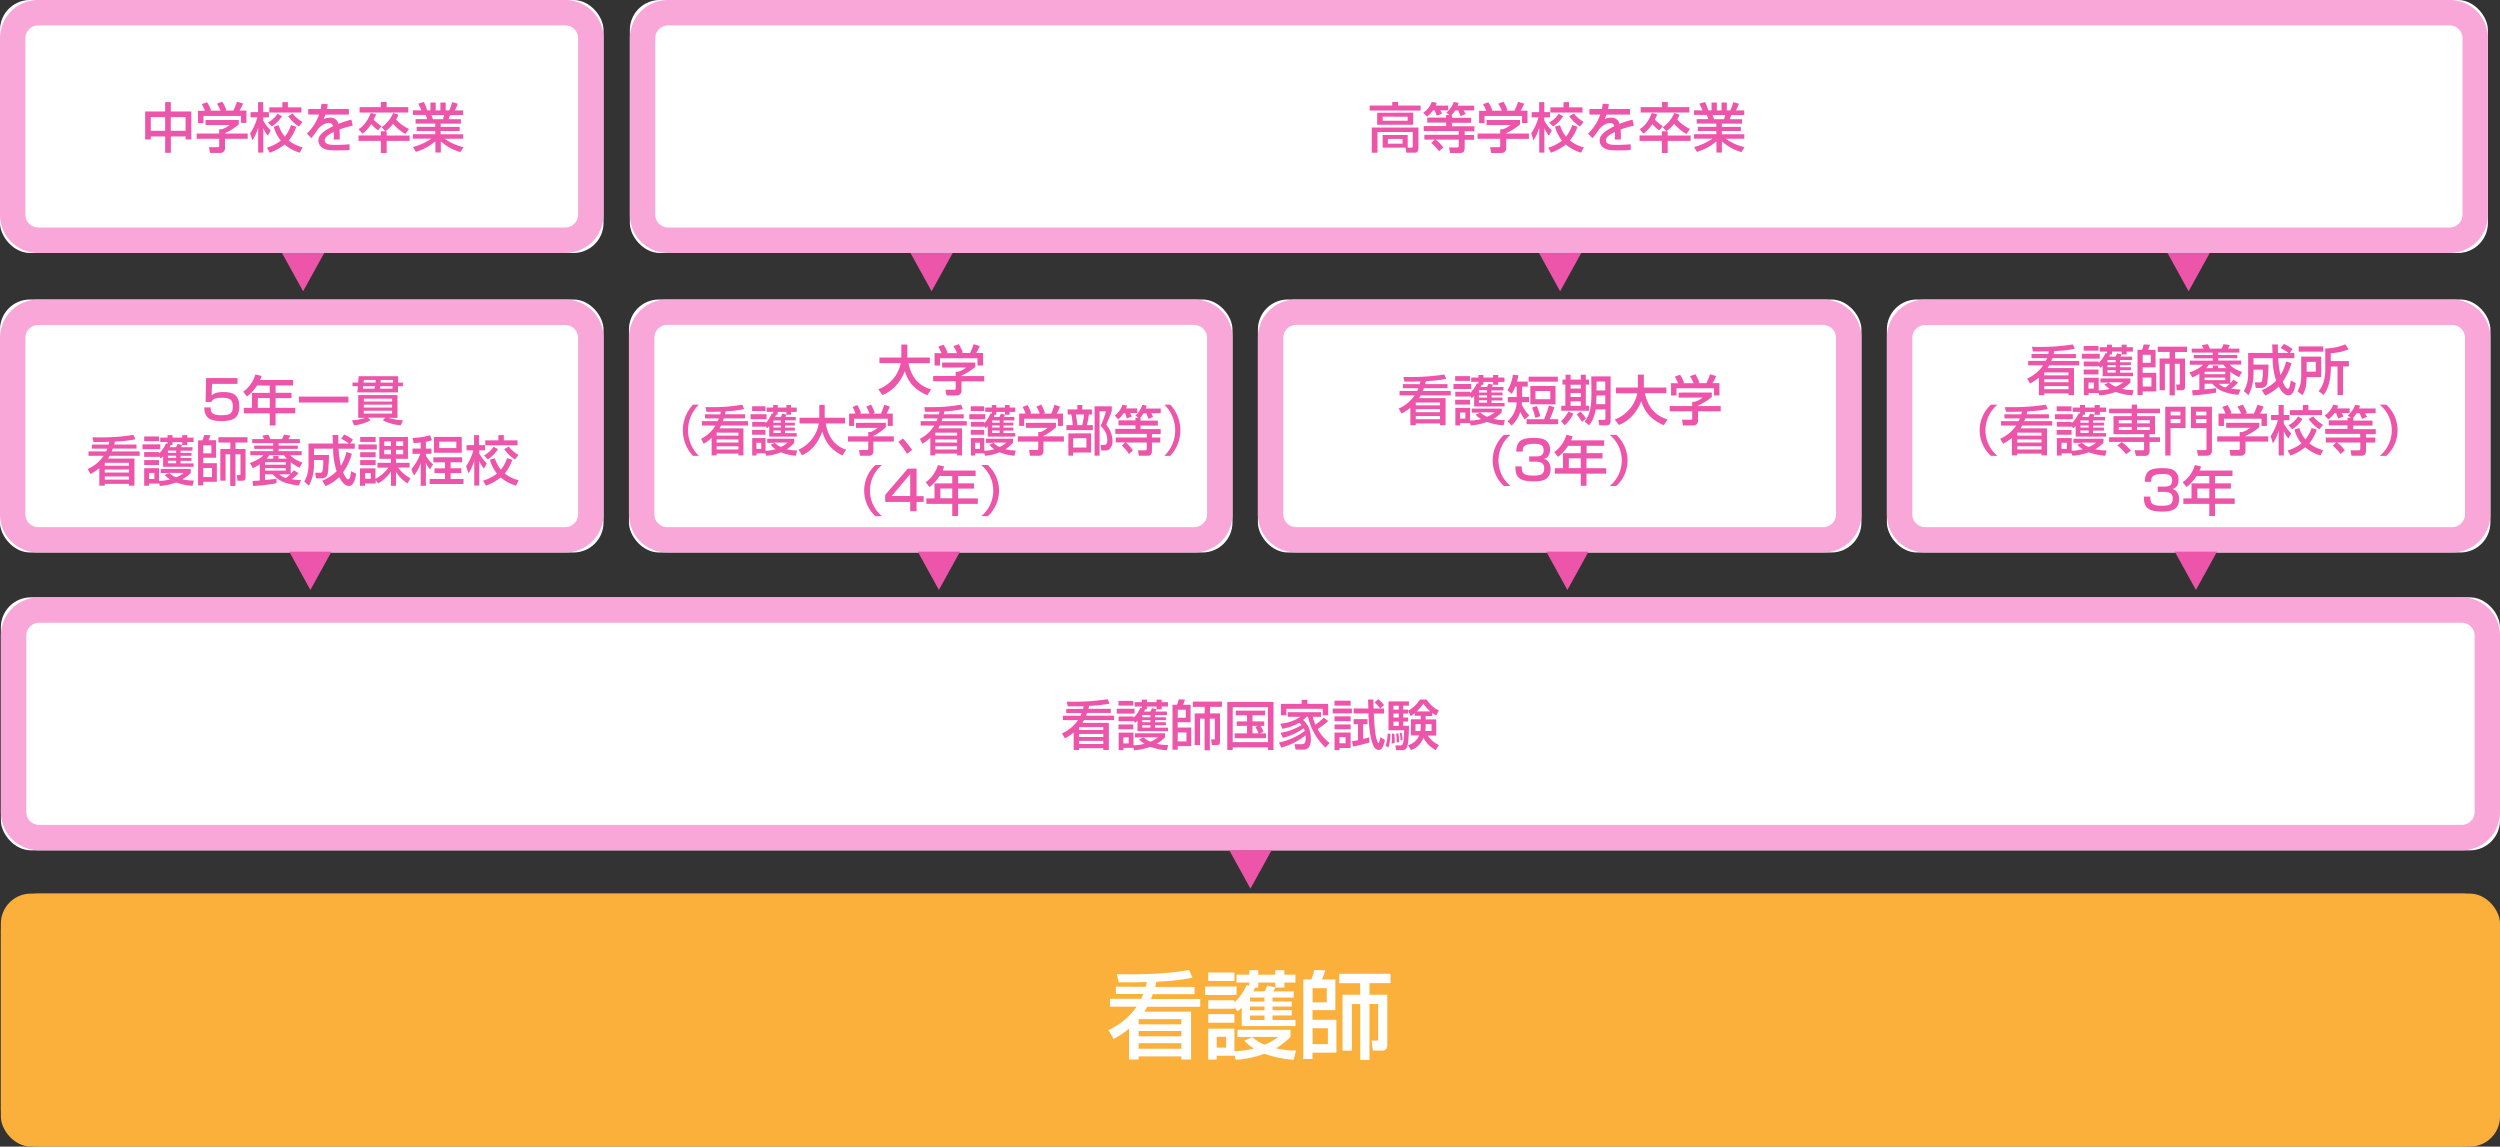
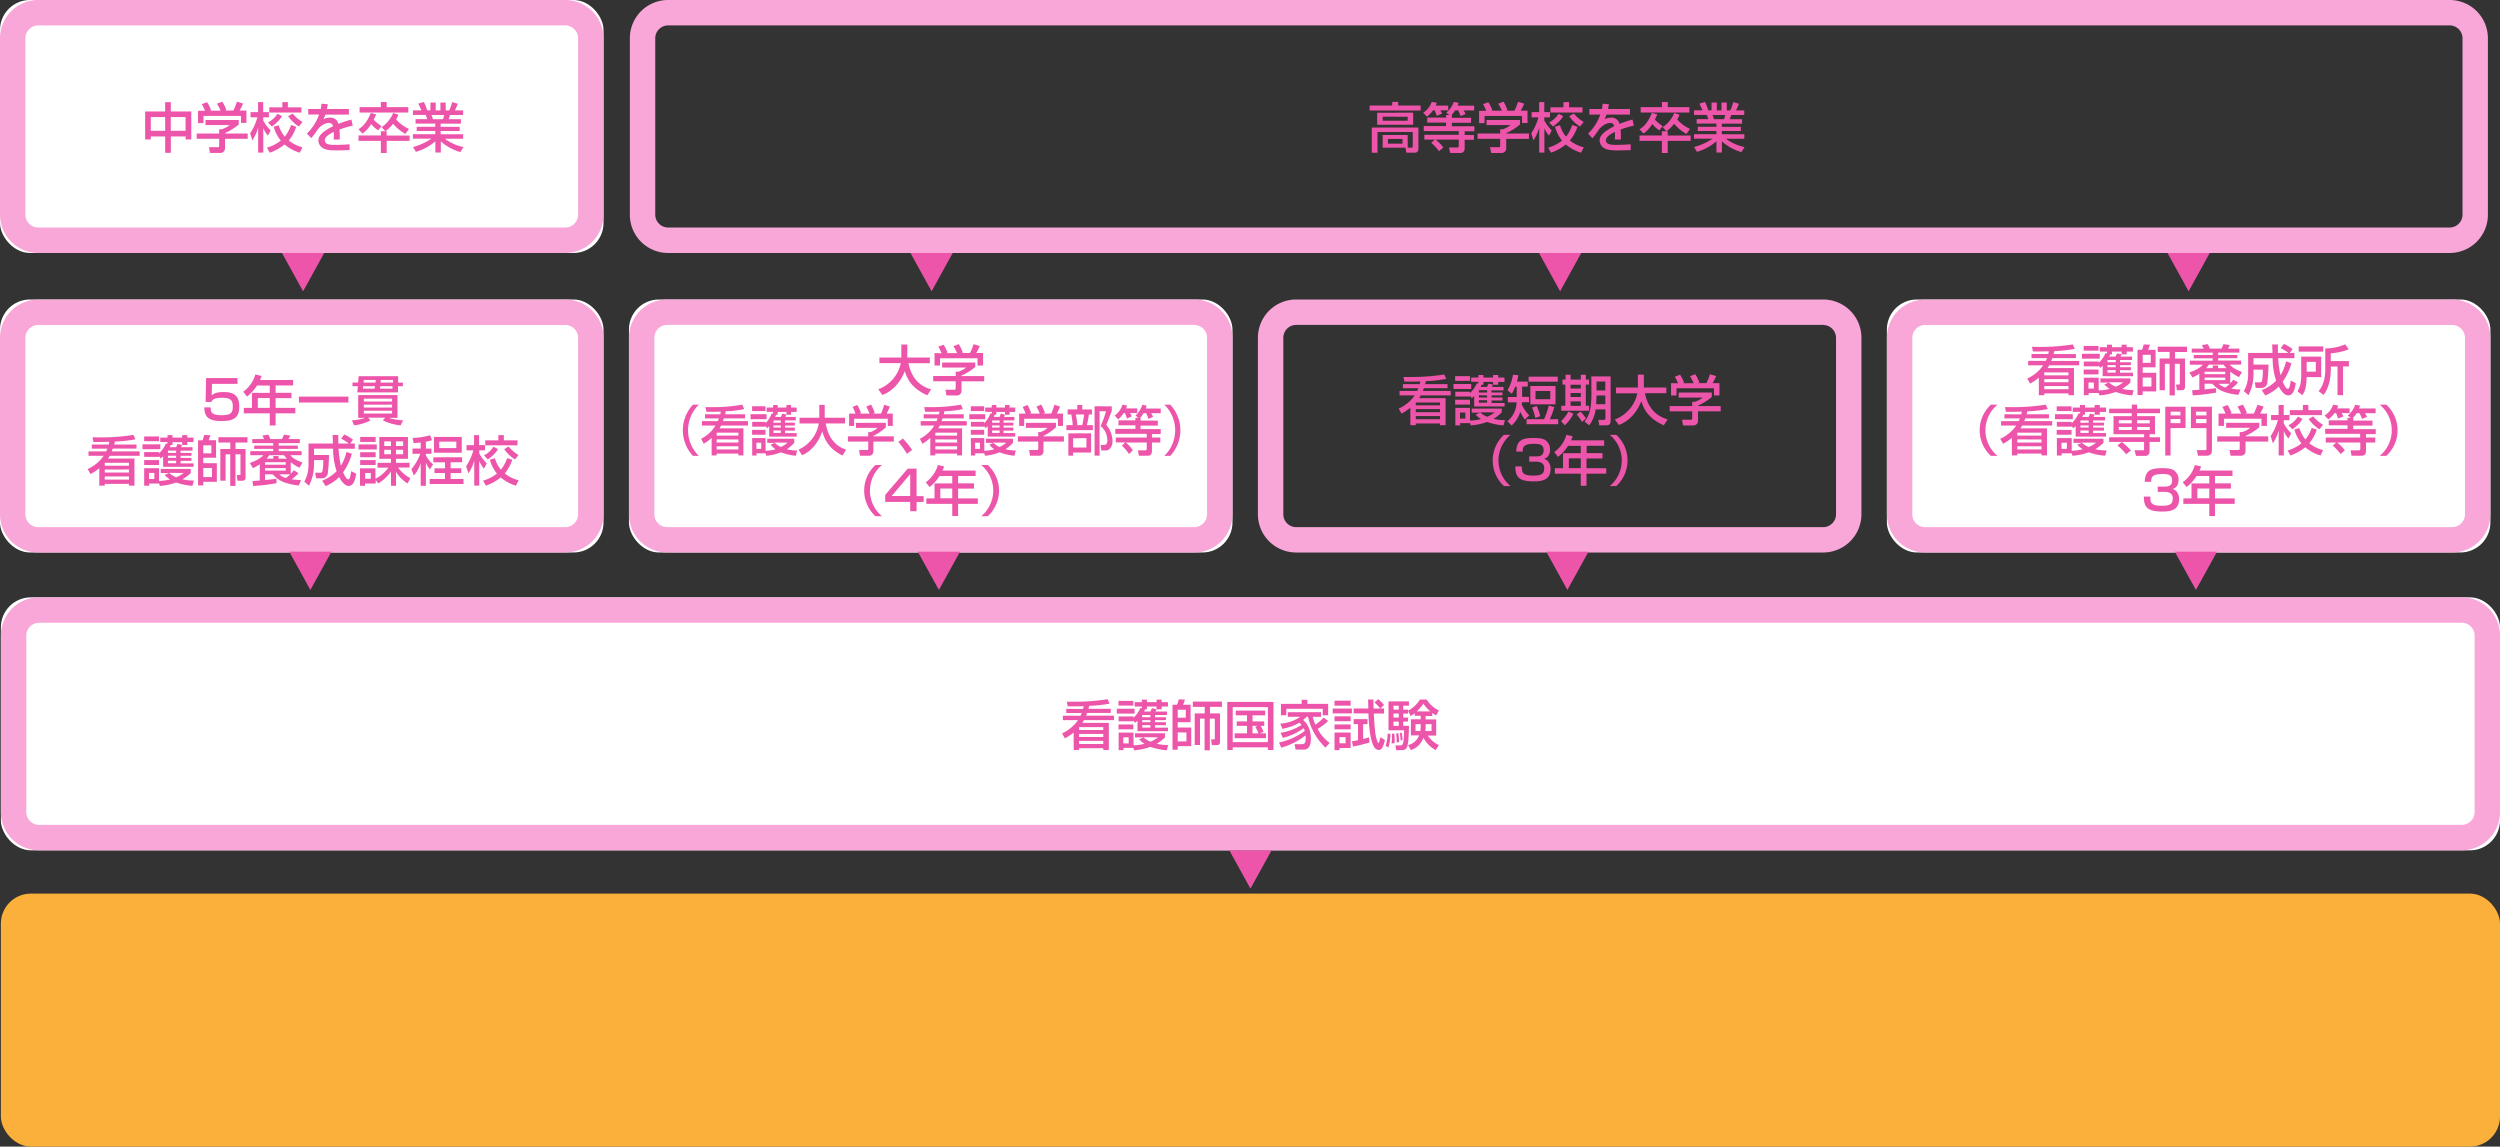
<svg xmlns="http://www.w3.org/2000/svg" viewBox="0 0 1000 458.63">
  <rect x="0" y="0" width="1000" height="458.63" fill="#333333" stroke="none" />
  <defs>
    <style>.cls-1{fill:#fbb03b}.cls-2{fill:#fff}.cls-3{fill:#f9a7d8}</style>
  </defs>
  <g id="レイヤー_2">
    <g id="レイヤー_1-2">
      <rect width="999.65" height="101.19" x=".35" y="357.44" class="cls-1" rx="12" />
-       <path d="M984.75 367.61a5.15 5.15 0 0 1 5.09 5.08v70.69a5.15 5.15 0 0 1-5.09 5.08H15.6a5.14 5.14 0 0 1-5.08-5.08v-70.69a5.14 5.14 0 0 1 5.08-5.08h969.15m0-10.17H15.6A15.29 15.29 0 0 0 .35 372.69v70.69a15.29 15.29 0 0 0 15.25 15.25h969.15a15.29 15.29 0 0 0 15.25-15.25v-70.69a15.29 15.29 0 0 0-15.25-15.25Z" class="cls-1" />
      <rect width="241.41" height="101.19" class="cls-2" rx="12" />
      <path d="M226.16 10.16a5.15 5.15 0 0 1 5.08 5.09v70.69a5.15 5.15 0 0 1-5.08 5.06H15.25a5.15 5.15 0 0 1-5.09-5.08V15.25a5.16 5.16 0 0 1 5.09-5.09h210.91m0-10.16H15.25A15.29 15.29 0 0 0 0 15.25v70.69a15.29 15.29 0 0 0 15.25 15.25h210.91a15.3 15.3 0 0 0 15.25-15.25V15.25A15.3 15.3 0 0 0 226.16 0Z" class="cls-3" />
-       <rect width="743.22" height="101.19" x="251.94" class="cls-2" rx="12" />
      <path d="M979.91 10.16a5.15 5.15 0 0 1 5.09 5.09v70.69a5.14 5.14 0 0 1-5.09 5.06H267.19a5.15 5.15 0 0 1-5.09-5.08V15.25a5.16 5.16 0 0 1 5.09-5.09h712.72m0-10.16H267.19a15.29 15.29 0 0 0-15.25 15.25v70.69a15.29 15.29 0 0 0 15.25 15.25h712.72a15.29 15.29 0 0 0 15.25-15.25V15.25A15.29 15.29 0 0 0 979.91 0Z" class="cls-3" />
      <rect width="241.41" height="101.19" y="119.8" class="cls-2" rx="12" />
      <path d="M226.16 130a5.15 5.15 0 0 1 5.08 5.09v70.69a5.15 5.15 0 0 1-5.08 5.08H15.25a5.15 5.15 0 0 1-5.09-5.08v-70.73a5.16 5.16 0 0 1 5.09-5.05h210.91m0-10.16H15.25A15.29 15.29 0 0 0 0 135.05v70.69A15.29 15.29 0 0 0 15.25 221h210.91a15.3 15.3 0 0 0 15.25-15.25v-70.7a15.3 15.3 0 0 0-15.25-15.25Z" class="cls-3" />
      <rect width="241.41" height="101.19" x="251.58" y="119.8" class="cls-2" rx="12" />
      <path d="M477.74 130a5.15 5.15 0 0 1 5.08 5.09v70.69a5.14 5.14 0 0 1-5.08 5.08H266.83a5.14 5.14 0 0 1-5.08-5.08v-70.73a5.15 5.15 0 0 1 5.08-5.09h210.91m0-10.16H266.83a15.29 15.29 0 0 0-15.25 15.25v70.69A15.29 15.29 0 0 0 266.83 221h210.91A15.29 15.29 0 0 0 493 205.74v-70.69a15.29 15.29 0 0 0-15.25-15.25Z" class="cls-3" />
-       <rect width="241.41" height="101.19" x="503.16" y="119.8" class="cls-2" rx="12" />
      <path d="M729.32 130a5.16 5.16 0 0 1 5.09 5.09v70.69a5.15 5.15 0 0 1-5.09 5.08H518.41a5.15 5.15 0 0 1-5.08-5.08v-70.73a5.15 5.15 0 0 1 5.08-5.09h210.91m0-10.16H518.41a15.3 15.3 0 0 0-15.25 15.25v70.69A15.3 15.3 0 0 0 518.41 221h210.91a15.29 15.29 0 0 0 15.25-15.25v-70.7a15.29 15.29 0 0 0-15.25-15.25Z" class="cls-3" />
      <rect width="241.41" height="101.19" x="754.75" y="119.8" class="cls-2" rx="12" />
      <path d="M980.91 130a5.15 5.15 0 0 1 5.08 5.09v70.69a5.15 5.15 0 0 1-5.08 5.08H770a5.15 5.15 0 0 1-5.08-5.08v-70.73A5.15 5.15 0 0 1 770 130h210.91m0-10.16H770a15.29 15.29 0 0 0-15.24 15.25v70.69A15.29 15.29 0 0 0 770 221h210.91a15.29 15.29 0 0 0 15.24-15.25v-70.7a15.29 15.29 0 0 0-15.24-15.25Z" class="cls-3" />
      <rect width="999.65" height="101.19" x=".35" y="238.94" class="cls-2" rx="12" />
      <path d="M984.75 249.1a5.15 5.15 0 0 1 5.09 5.08v70.7a5.15 5.15 0 0 1-5.09 5.08H15.6a5.15 5.15 0 0 1-5.08-5.08v-70.7a5.15 5.15 0 0 1 5.08-5.08h969.15m0-10.16H15.6A15.29 15.29 0 0 0 .35 254.18v70.7a15.3 15.3 0 0 0 15.25 15.25h969.15a15.3 15.3 0 0 0 15.25-15.25v-70.7a15.29 15.29 0 0 0-15.25-15.24Z" class="cls-3" />
-       <path d="M458.25 394.72a15.31 15.31 0 0 0 .45-1.9c-1.44 0-3.5.11-6.44.11h-4.8l-.72-3.27c1.75 0 3.08.07 5.18.07 2.36 0 14.86 0 23.67-1.75l1.41 3.12a92.35 92.35 0 0 1-14.41 1.57c-.26 1.18-.42 1.6-.53 2.09h15.74v2.9h-16.69c-.42 1.22-.58 1.56-.73 1.94h19.71v3.13h-21.2a19.48 19.48 0 0 1-1.14 1.94h18.68v19.14h-3.89v-1.26h-17.08v1.26h-3.85v-12.35a37.52 37.52 0 0 1-6.17 4.15l-2.06-3.61a27.09 27.09 0 0 0 11.28-9.34H444v-3.13h12.47a19.18 19.18 0 0 0 .83-1.94h-10.95v-2.9Zm-2.79 13v2h17.08v-2.06h-17Zm0 4.69v2.13h17.08v-2.13Zm0 4.88v2.21h17.08v-2.21Zm26.61-22.68h12.54V398h-12.54Zm11.78 8.39h-.08v.49h-10.48v-3.39h10.48v.9a21.57 21.57 0 0 0 4.88-7l1.07.3v-1.29h-5.11v-3.13h5.11v-1.83h3.58v1.83h6.82v-1.83h3.62v1.83h4.43v3.13h-4.43v2h-3.62v-2h-6.82v2H502a8.91 8.91 0 0 1-.65 1.56h4.5c.38-.72.68-1.49 1.06-2.32l3.24.72c-.11.19-.61 1.22-.8 1.6h8.16V399H509v1.6h7.7v2H509v1.49h7.7v2.09H509V408h9.19v2.43h-21.5v-7.35a18.21 18.21 0 0 1-1.68 1.45Zm-10.56-14h10.48v3.36h-10.48Zm0 16.66h10.48v3.43h-10.48Zm10.56 16.54h-.08v.08h-7.09v1.56h-3.39v-12.38h10.48v9a32.05 32.05 0 0 0 7.78-1.06 17.38 17.38 0 0 1-3.81-3.13l3.16-1.37v-.08H495v-2.89h21.19v2.89a32.26 32.26 0 0 1-5.79 4.5 33 33 0 0 0 8 .88l-.95 3.73a44.34 44.34 0 0 1-11.66-2.44 41.59 41.59 0 0 1-11.48 2.44Zm-7.17-7.47v4.31h3.77v-4.31ZM500 399v1.6h5.8V399Zm0 3.62v1.49h5.8v-1.49Zm0 3.58v1.8h5.8v-1.8Zm.88 8.54a14 14 0 0 0 5 3.13 20.72 20.72 0 0 0 5.26-3v-.08Zm20.45-22.95h3.2a20.22 20.22 0 0 0 1.18-3.81l4.39.19a30 30 0 0 1-1.3 3.62h5.34v12.27H525v3.85h9.56v13.15H525v2.55h-3.7Zm3.7 3.5v5.65h5.68v-5.65Zm0 16v6.37h6.13v-6.36Zm10.67-21.76h20.5v3.73h-8.42v4.62h7.13v19.78c0 .91 0 2.59-2.06 2.59h-3.7l-.53-4h2.17c.46 0 .46-.38.46-.65v-14h-3.47V424h-3.69v-22.38h-3.32v18.64H537v-22.37h7.06v-4.62h-8.36Z" class="cls-2" />
      <path d="M58.06 44.58h8v-3.72h2.27v3.72h8.19v11.2h-2.26v-1.2h-5.92v6.54h-2.27v-6.54h-5.76v1.2h-2.25Zm2.25 2.24v5.51h5.76v-5.51Zm8 0v5.51h5.92v-5.51ZM95.51 48v1.79A23.12 23.12 0 0 1 90 53.24v.17h9.08v2.12H90v3.86a1.82 1.82 0 0 1-1.77 1.79H84l-.41-2.29h3.48c.6 0 .6-.3.6-.69v-2.67h-9v-2.12h9v-1.69h1a9.55 9.55 0 0 0 3.2-1.7h-9.66V48ZM82 44.32a19.09 19.09 0 0 0-1.29-2.66l2.09-.78a12.59 12.59 0 0 1 1.62 3.24l-.49.15h4.31a16.05 16.05 0 0 0-1.46-2.79l2.13-.82a17.35 17.35 0 0 1 1.65 3.37l-.72.19h3.5a24.17 24.17 0 0 0 1.43-3.55l2.48.74a23.13 23.13 0 0 1-1.42 2.81h2.74v4.94H96.4v-2.79h-15v2.89h-2.19v-4.94Zm18.05 9a21.32 21.32 0 0 0 2.89-6.39h-2.72v-2.07h3v-4h2.06v4h2.29v2.07h-2.29v1.25a17.07 17.07 0 0 0 3 4l-1.13 2.09a11.45 11.45 0 0 1-1.83-3v9.77h-2.06v-10a17.82 17.82 0 0 1-2.31 5.12Zm18.46-2.59a17.48 17.48 0 0 1-3 5.47 14.35 14.35 0 0 0 5.49 2.72l-1.08 2.16a16.68 16.68 0 0 1-6.09-3.29 20 20 0 0 1-5.92 3.29l-1.14-2a16.81 16.81 0 0 0 5.55-2.83 15.54 15.54 0 0 1-2.83-5.55l2-.59a13 13 0 0 0 2.42 4.56 14.76 14.76 0 0 0 2.51-4.67Zm-5.7-4.25a13.74 13.74 0 0 1-4.08 4.1L107.2 49a10.18 10.18 0 0 0 3.8-3.5Zm.13-5.62h2.21v2.07h5.42V45h-12.85v-2.07h5.22Zm4.13 4.56a14.18 14.18 0 0 0 3.93 3.37l-1.43 1.81a14.47 14.47 0 0 1-4.32-4.12Zm14.04-3.74a15.6 15.6 0 0 1-.35 1.92h8.79v2.23h-9.41a12.63 12.63 0 0 1-.74 1.86 5.42 5.42 0 0 1 2.51-.63 3.21 3.21 0 0 1 3.45 2.5 41.79 41.79 0 0 1 5.19-1.72l.54 2.42a37.44 37.44 0 0 0-5.29 1.55 31.37 31.37 0 0 1 .06 4h-2.42a10.84 10.84 0 0 0 .09-1.62c0-.59 0-1-.05-1.43-2.26 1.15-3.56 2.12-3.56 3.35 0 1.84 2.44 1.84 4.51 1.84.29 0 2.47 0 5.4-.24v2.33c-1.64.07-3.41.11-5.05.11-2.35 0-4.58 0-6.07-1.23a3.5 3.5 0 0 1-1.36-2.72c0-1.75 1.32-3.44 5.85-5.71a1.54 1.54 0 0 0-1.68-1.31c-1.92 0-3.82 1.73-4.49 2.7a40.12 40.12 0 0 1-2.51 3.39l-1.77-1.84a19.5 19.5 0 0 0 4.88-7.62h-4.34V43.6h5a14.13 14.13 0 0 0 .28-2.11Zm20.13 10.45a11.53 11.53 0 0 1-2.74-2.52 14 14 0 0 1-3.5 3.84l-1.6-1.75c.93-.58 3.13-2 4.92-6.54l2.14.6a21.26 21.26 0 0 1-1 2.1 18.84 18.84 0 0 0 3.18 2.63Zm2.89.37-1.47-1.62a13.1 13.1 0 0 0 4.61-5.68l2.07.67a8.65 8.65 0 0 1-.89 1.92 15.26 15.26 0 0 0 5.14 3.78l-1.42 2a17.4 17.4 0 0 1-4.93-4.06 14 14 0 0 1-3.11 3h.54v1.69h9.18v2.16h-9.18v4.83h-2.33v-4.84h-8.94v-2.16h8.94V52.5Zm-1.79-11.7h2.33v2.05h8.64V45h-19.48v-2.15h8.51Zm12.85 18.03a25.65 25.65 0 0 0 7.3-3.3v-.05h-7.32v-1.79h8.94v-1.3h-7.43v-1.66h7.43v-1.29h-7.88v-1.78h4.64a11.3 11.3 0 0 0-.58-1.68h-5.12v-1.86h3.39c-.15-.34-.84-1.79-1.25-2.68l2.25-.64a17.31 17.31 0 0 1 1.29 3.32h1.32V41h2.12v3.17h1.87V41h2.12v3.17h1.41a22.24 22.24 0 0 0 1.18-3.32l2.25.64a17.29 17.29 0 0 1-1.19 2.68h3.33V46H180c-.06.26-.45 1.42-.54 1.68h4.9v1.78h-8.1v1.29h7.61v1.66h-7.61v1.3h9v1.79H178v.05a19.33 19.33 0 0 0 7.38 3.28l-1.23 2a19.82 19.82 0 0 1-7.82-4.27V61h-2.18v-4.48a21.44 21.44 0 0 1-7.79 4.23ZM172.58 46c.11.28.52 1.45.6 1.68h4a8.3 8.3 0 0 0 .48-1.68Zm384.33-5.23h2.34v1.45h9v2h-20.39v-2h9Zm6.18 18.3h1.47c.34 0 .54-.13.54-.56V52.8H551v8.3h-2.29V51h18.66v8.3c0 1.64-1 1.77-1.32 1.77h-3.5l-.35-2h-9.13V54h10Zm2.18-14v4.82h-14.4v-4.8Zm-12.2 1.6v1.62h10v-1.6Zm2.09 8.9v1.9H561v-1.9Zm18.08-11.45a12.82 12.82 0 0 1-2.44 2.53l-1.53-1.56a8.38 8.38 0 0 0 3.43-4.34l2 .35a8.15 8.15 0 0 1-.41 1.14h5v1.88h-3.17a8.15 8.15 0 0 1 .69 1.34l-2.14.87a15.39 15.39 0 0 0-.82-2.21Zm6.55 1.9-1.28-.93a10.06 10.06 0 0 0 3-4.3l1.94.33a11.24 11.24 0 0 1-.43 1.16h6.65v1.88h-4.23c.56.93.62 1.06.82 1.45l-2 .84c-.37-.95-.91-2.07-1-2.29h-1.19a9.68 9.68 0 0 1-1.51 1.9h.2v1.06h7.66v2h-7.66v1.4h9v2h-3.89v1.47h3.72v1.92h-3.72v2.78c0 1.19 0 2.51-1.81 2.51h-4l-.45-2.2h3.22c.46 0 .67-.11.67-.76v-2.41h-9.31a14 14 0 0 1 3.13 3.17l-1.7 1.49a20.63 20.63 0 0 0-3.13-3.37l1.44-1.29h-4.19v-1.92h13.76v-1.47h-14v-2h8.94v-1.4h-7.54v-2h7.54V46ZM608 48v1.79a23.12 23.12 0 0 1-5.51 3.46v.17h9.08v2.12h-9.08v3.86a1.82 1.82 0 0 1-1.77 1.79h-4.23l-.49-2.3h3.48c.6 0 .6-.3.6-.69v-2.67h-9.05v-2.12h9.05v-1.69h.95a9.55 9.55 0 0 0 3.2-1.7h-9.61V48Zm-13.5-3.67a19.09 19.09 0 0 0-1.29-2.66l2.09-.78a12.59 12.59 0 0 1 1.62 3.24l-.49.15h4.31a16.05 16.05 0 0 0-1.46-2.79l2.13-.82a17.35 17.35 0 0 1 1.59 3.41l-.72.19h3.5a24.17 24.17 0 0 0 1.43-3.55l2.48.74a23.13 23.13 0 0 1-1.42 2.81H611v4.94h-2.18v-2.84h-15v2.89h-2.18v-4.94Zm17.99 8.99a21.32 21.32 0 0 0 2.89-6.39h-2.72v-2.07h3v-4h2.06v4H620v2.07h-2.29v1.25a17.07 17.07 0 0 0 3 4l-1.12 2.09a11.23 11.23 0 0 1-1.84-3v9.77h-2.06v-10a17.82 17.82 0 0 1-2.31 5.12ZM631 50.73a17.79 17.79 0 0 1-3.05 5.47 14.35 14.35 0 0 0 5.55 2.72l-1.08 2.16a16.68 16.68 0 0 1-6.09-3.29 20 20 0 0 1-5.92 3.29l-1.14-2a16.81 16.81 0 0 0 5.55-2.83 15.54 15.54 0 0 1-2.82-5.56l2-.59a13 13 0 0 0 2.42 4.56 14.76 14.76 0 0 0 2.44-4.66Zm-5.71-4.25a13.74 13.74 0 0 1-4.08 4.1L619.64 49a10.18 10.18 0 0 0 3.8-3.48Zm.13-5.62h2.21v2.07H633V45h-12.84v-2.07h5.22Zm4.13 4.56a14.18 14.18 0 0 0 3.93 3.37L632 50.6a14.47 14.47 0 0 1-4.32-4.12Zm14-3.74a15.6 15.6 0 0 1-.35 1.92h8.8v2.23h-9.41a12.63 12.63 0 0 1-.74 1.86 5.42 5.42 0 0 1 2.51-.63 3.21 3.21 0 0 1 3.45 2.5 41.79 41.79 0 0 1 5.19-1.72l.54 2.42a37.44 37.44 0 0 0-5.29 1.55 31.37 31.37 0 0 1 .06 4h-2.42a10.84 10.84 0 0 0 .09-1.62c0-.59 0-1-.05-1.43-2.26 1.15-3.56 2.12-3.56 3.35 0 1.84 2.44 1.84 4.51 1.84.29 0 2.47 0 5.4-.24v2.33c-1.64.07-3.41.11-5 .11-2.35 0-4.58 0-6.07-1.23a3.5 3.5 0 0 1-1.36-2.72c0-1.75 1.32-3.44 5.85-5.71a1.54 1.54 0 0 0-1.7-1.29c-1.92 0-3.82 1.73-4.49 2.7a40.12 40.12 0 0 1-2.51 3.39l-1.77-1.84a19.5 19.5 0 0 0 4.88-7.62h-4.34V43.6h5a14.13 14.13 0 0 0 .28-2.11Zm20.13 10.45a11.53 11.53 0 0 1-2.74-2.52 14 14 0 0 1-3.55 3.84l-1.55-1.75c.93-.58 3.13-2 4.92-6.54l2.14.6a21.26 21.26 0 0 1-.95 2.1 18.84 18.84 0 0 0 3.18 2.63Zm2.89.37-1.47-1.62a13.1 13.1 0 0 0 4.61-5.68l2.07.67a8.65 8.65 0 0 1-.89 1.92 15.26 15.26 0 0 0 5.11 3.78l-1.42 2a17.4 17.4 0 0 1-4.93-4.06 14 14 0 0 1-3.11 3h.54v1.69h9.18v2.16h-9.18v4.83h-2.33v-4.84h-8.94v-2.16h8.94V52.5Zm-1.79-11.7h2.33v2.05h8.64V45h-19.48v-2.15h8.51Zm12.85 18.03a25.65 25.65 0 0 0 7.3-3.3v-.05h-7.32v-1.79h8.94v-1.3h-7.43v-1.66h7.43v-1.29h-7.88v-1.78h4.64a11.3 11.3 0 0 0-.58-1.68h-5.12v-1.86H681c-.15-.34-.84-1.79-1.25-2.68l2.25-.64a17.31 17.31 0 0 1 1.29 3.32h1.32V41h2.12v3.17h1.87V41h2.12v3.17h1.41a22.24 22.24 0 0 0 1.18-3.32l2.25.64a17.29 17.29 0 0 1-1.19 2.68h3.33V46h-5.23c-.06.26-.45 1.42-.54 1.68h4.9v1.78h-8.1v1.29h7.61v1.66h-7.61v1.3h9v1.79h-7.3v.05a19.33 19.33 0 0 0 7.38 3.28l-1.23 2a19.82 19.82 0 0 1-7.82-4.27V61h-2.18v-4.48a21.44 21.44 0 0 1-7.79 4.23ZM685 46c.11.28.52 1.45.6 1.68h4a8.3 8.3 0 0 0 .48-1.68ZM95 151.23v2.33H84.81l-.13 4.58c.65-.54 1.58-1.32 4.82-1.32 3.43 0 6.2 1 6.2 5.66 0 4-1.43 5.94-7 5.94-4.92 0-6.89-1.32-7-5.47h2.57c0 1.54 0 3.14 4.3 3.14 3.28 0 4.54-.63 4.54-3.27 0-2-.15-3.71-4.19-3.71-3.5 0-4 .91-4.36 1.66h-2.32l.19-9.54Zm7.82 2.96a17.34 17.34 0 0 1-4 4.42l-1.54-1.92a12.8 12.8 0 0 0 4.86-6.91l2.51.6A13.32 13.32 0 0 1 104 152h13.24v2.19h-7v2.93h6.35v2.12h-6.35v3.91h7.88v2.18h-7.88v4.86h-2.34v-4.86H97.53v-2.18h3.26v-6h7.11v-2.93Zm.31 5.05v3.91h4.77v-3.91Zm16.43-.61h19.81V161h-19.81Zm21.22 9.51a20.47 20.47 0 0 0 5.33-1h-2.83v-9.12H159v9.12h-3.61a24.72 24.72 0 0 0 5.86 1l-1 2a20.63 20.63 0 0 1-7.13-2l1-1.08h-6.91l1 1.08a18.83 18.83 0 0 1-6.56 2Zm2.46-15.1.21-2.55h15.81v2.55h1.9v1.43h-1.96v2.48h-16.3c.09-.69.11-1 .26-2.48H141V153Zm2 1.43c0 .21-.08.86-.08 1h4.66c.11-.54.15-.71.2-1Zm5-1.43c0-.26 0-.45.06-1.06h-4.77c0 .35-.09 1.06-.09 1.06Zm-4.71 6.42v1.14h11.3v-1.14Zm0 2.41V163h11.3v-1.15Zm0 2.42v1.13h11.3v-1.13Zm6.57-9.82-.13 1H157v-1Zm5.11-1.43a9.51 9.51 0 0 0 0-1.06h-4.93c0 .5 0 .65-.06 1.06ZM43.48 177.81a9.57 9.57 0 0 0 .26-1.08c-.82 0-2 .06-3.65.06h-2.72l-.37-1.88c1 0 1.75.05 2.93.05a82 82 0 0 0 13.42-1l.8 1.77a52.24 52.24 0 0 1-8.17.89c-.15.67-.24.91-.3 1.19h8.92v1.64h-9.5c-.24.69-.32.88-.41 1.1h11.17v1.77h-12a11.1 11.1 0 0 1-.65 1.1h10.57v10.85h-2.2v-.72H41.9v.72h-2.18v-7a20.91 20.91 0 0 1-3.5 2.35l-1.16-2a15.35 15.35 0 0 0 6.39-5.29H35.4v-1.77h7.06a9.4 9.4 0 0 0 .48-1.1h-6.2v-1.64Zm-1.58 7.36v1.13h9.68v-1.17h-9.66Zm0 2.66V189h9.68v-1.21Zm0 2.76v1.26h9.68v-1.26ZM57 177.74h7.11v1.95H57Zm6.67 4.73v.28h-6v-1.92h5.94v.54a12.17 12.17 0 0 0 2.76-4l.61.17v-.73h-2.89v-1.77H67v-1h2v1h3.87v-1h2.05v1h2.5v1.77h-2.5V178h-2.04v-1.12H69V178h-.76a4.47 4.47 0 0 1-.36.89h2.54c.22-.41.39-.85.61-1.32l1.84.41c-.07.11-.35.69-.46.91H77v1.38h-4.77v.91h4.36v1.14h-4.36v.84h4.36v1.19h-4.36v1h5.2v1.38H65.25v-4.17a9.73 9.73 0 0 1-1 .82Zm-6-7.88h5.94v1.9h-5.94Zm0 9.44h5.94V186h-5.94Zm6 9.37h-4v.89h-2v-7h5.94v5.07a17.82 17.82 0 0 0 4.41-.6 10 10 0 0 1-2.16-1.76l1.79-.78H64.3v-1.64h12v1.64a18.37 18.37 0 0 1-3.3 2.5 18.84 18.84 0 0 0 4.55.49l-.55 2.12a25.34 25.34 0 0 1-6.57-1.33 23.73 23.73 0 0 1-6.5 1.38Zm-4.06-4.23v2.44h2.14v-2.44Zm7.56-8.92v.91h3.28v-.91Zm0 2.05v.84h3.28v-.84Zm0 2v1h3.28v-1Zm.5 4.84a8 8 0 0 0 2.81 1.77 11.59 11.59 0 0 0 3-1.73Zm11.56-13H81a12.16 12.16 0 0 0 .67-2.15l2.49.1a17.19 17.19 0 0 1-.74 2h3v7h-5.1v2.18h5.42v7.45h-5.42v1.45h-2.09Zm2.09 2v3.2h3.22v-3.2Zm0 9.07v3.61h3.48v-3.62Zm6.05-12.33H99V177h-4.78v2.61h4v11.21c0 .52 0 1.47-1.16 1.47H95l-.3-2.27h1.23c.26 0 .26-.22.26-.37v-7.92h-2v12.65h-2.1v-12.66h-1.85v10.56h-2.11V179.6h4V177h-4.76Zm16.55 10.83a21.31 21.31 0 0 1-2.75 1.54l-1.25-2.06c3.65-1.29 4.79-2.46 5.44-3.11h-5.25v-1.62h9.16v-.92h-7.58v-1.3h7.58v-1h-8.38v-1.62h4.75c-.08-.22-.6-1.19-.71-1.4l2.4-.37c.21.43.6 1.27.8 1.77h4.64a11.71 11.71 0 0 0 .82-1.77l2.51.37a12 12 0 0 1-.7 1.4h4.54v1.62h-8.47v1h7.65v1.3h-7.65v.92h9.18v1.62h-4.55c.62.69 1.55 1.71 4.88 2.94l-1.17 2.07a16.6 16.6 0 0 1-3.52-2.2v4.65a16 16 0 0 0 1.25-1.43l1.88 1.17a21.79 21.79 0 0 1-2.72 2.44c1.62.21 2.77.28 3.72.34l-.91 2.14c-5.53-.67-8.1-1.86-10.37-4.47H106V192c2.59-.22 3.76-.39 4.6-.52v1.81a73.47 73.47 0 0 1-9.37 1.1l-.22-2 2.88-.17Zm2.11-.82v1h8.27v-1Zm0 2.36v1h8.27v-1Zm3.28-3.78v-1.08h2.12v1.08h3.33c-.48-.52-.78-.91-1.17-1.39h-5.87a10 10 0 0 1-1.08 1.39Zm2.4 6.26a6 6 0 0 0 2.66 1.47 17.51 17.51 0 0 0 1.73-1.47Zm17.17 2.55a17 17 0 0 0 5.77-3.8 27.88 27.88 0 0 1-1.4-9h-7.65V182h6a69.89 69.89 0 0 1-.5 7.49 2.35 2.35 0 0 1-2.42 1.84h-2.22l-.39-2.23h2.09a.83.83 0 0 0 .84-.75 22.44 22.44 0 0 0 .31-4.32h-3.71V186a18.53 18.53 0 0 1-2 8.3l-1.88-1.65a13.33 13.33 0 0 0 1.68-6.65v-8.6h9.76c0-.49-.11-2.83-.13-3.39h2.29v3.39h4.21a21 21 0 0 0-3.09-1.94l1.26-1.66a17.2 17.2 0 0 1 3.5 2.07l-1.13 1.53h1.84v2.1h-6.48a42 42 0 0 0 .93 6.8 18.16 18.16 0 0 0 2.22-5.51l2.16.7a23.18 23.18 0 0 1-3.5 7.43c.39.9 1.3 2.82 2 2.82s.82-.86 1.25-3.3l2 1.06c-.39 2.14-1 4.88-3 4.88-1.9 0-3.37-2.7-3.83-3.54a17 17 0 0 1-5.4 3.6Zm14.52-14.49h7.32v2h-7.32Zm6.89 14.21v1.4H146v.93h-2v-7h6.18v4.21a15.39 15.39 0 0 0 5.18-4.47H151v-1.94h5.38v-1.6h-4.65v-8.73h11.45v8.73h-4.79v1.6h5.44V187h-4.6a14 14 0 0 0 4.94 4.28l-1.17 2.1a14.63 14.63 0 0 1-4.6-4.64v5.57h-2v-5.64h-.05a16.51 16.51 0 0 1-5.09 4.71Zm-6.22-17.22h6.18v2h-6.18Zm0 6.09h6.18v2h-6.18Zm0 3.16h6.18V186h-6.18Zm2 5.16v2.31h2.25v-2.31Zm7.63-12.64v1.84h2.7v-1.84Zm0 3.37v1.8h2.7v-1.8Zm4.71-3.37v1.84h2.85v-1.84Zm0 3.37v1.8h2.85v-1.8Zm9.87-2.92c-1.49.17-2.07.19-2.81.24l-.45-2.06a27.53 27.53 0 0 0 7-1.1l.78 2a20.51 20.51 0 0 1-2.44.62v2.73h2.22v2.09h-2.22v.67a10.91 10.91 0 0 0 2.87 3.52l-1.23 2.03a8.13 8.13 0 0 1-1.64-2.7v9.27h-2.08v-9.07a15.64 15.64 0 0 1-2.72 5l-1-2.57a20.49 20.49 0 0 0 3.56-6.16H165v-2.09h3.26Zm16.57 5.92v2h-4.6v2.4h4.27v1.9h-4.27v2.38h5.16v2h-13.54v-2H178v-2.38h-4.21v-1.9H178v-2.4h-4.66v-2Zm-.15-8.15v6.33h-11.11v-6.33Zm-9 1.9v2.55h6.83v-2.55Zm10.75 9.84a21.71 21.71 0 0 0 2.89-6.39h-2.72v-2.07h3v-4h2v4H194v2.07h-2.29v1.25a17.06 17.06 0 0 0 3 4l-1.13 2.09a11.62 11.62 0 0 1-1.83-3h-.05v9.77h-2v-10a18.1 18.1 0 0 1-2.31 5.12Zm18.46-2.59a17.57 17.57 0 0 1-3 5.46 14 14 0 0 0 5.55 2.72l-1.08 2.17a16.76 16.76 0 0 1-6.09-3.29 20 20 0 0 1-5.92 3.29l-1.14-2a16.81 16.81 0 0 0 5.55-2.83 15.37 15.37 0 0 1-2.83-5.55l2-.59a13.1 13.1 0 0 0 2.41 4.56 14.58 14.58 0 0 0 2.49-4.62Zm-5.7-4.26a13.66 13.66 0 0 1-4.08 4.11l-1.53-1.6a10.26 10.26 0 0 0 3.8-3.48Zm.13-5.61h2.2v2.07H207v2h-12.89v-2h5.23Zm4.13 4.56a14.21 14.21 0 0 0 3.93 3.39l-1.4 1.79a14.41 14.41 0 0 1-4.32-4.13Zm147.85-22.91a14.21 14.21 0 0 0 9-10.45h-8.55V143h8.76v-5.2h2.4v5.2h9v2.29h-8.55c1 5 3.76 9 9.07 10.45l-1.53 2.38c-5.62-2.51-7.8-5.77-9-9.66-1.49 3.85-4.47 7.88-9 9.53Zm38.79-10.7v1.79a23.22 23.22 0 0 1-5.5 3.45v.18h9.07v2.11h-9.07v3.87a1.82 1.82 0 0 1-1.77 1.79h-4.24l-.41-2.29h3.48c.6 0 .6-.3.6-.69v-2.71h-9v-2.11h9v-1.69h1a9.73 9.73 0 0 0 3.2-1.7h-9.61v-2Zm-13.49-3.68a20.47 20.47 0 0 0-1.3-2.65l2.1-.78a12.9 12.9 0 0 1 1.58 3.21l-.49.15h4.32a17 17 0 0 0-1.47-2.78l2.14-.82a18 18 0 0 1 1.64 3.37l-.71.19H388a23.23 23.23 0 0 0 1.43-3.54l2.48.74a20.46 20.46 0 0 1-1.42 2.8h2.74v5H391v-2.89h-15v2.89h-2.18v-5Zm-97.07 20.55a14.27 14.27 0 0 0 0 20.48h-2.37a15 15 0 0 1 0-20.48Zm8.53 3.87a9.87 9.87 0 0 0 .24-1.08c-.74 0-1.79.06-3.29.06h-2.45l-.37-1.86h2.64a66.53 66.53 0 0 0 12.08-1l.72 1.77a42.49 42.49 0 0 1-7.35.89c-.14.67-.21.91-.27 1.19h8v1.64h-8.52c-.21.69-.29.88-.37 1.1h10.05v1.77h-10.78a10.67 10.67 0 0 1-.58 1.1h9.53v10.84h-2v-.71h-8.71v.71h-2v-7a18.92 18.92 0 0 1-3.15 2.35l-1.05-2a14.23 14.23 0 0 0 5.75-5.29h-5.44v-1.77h6.36a11.38 11.38 0 0 0 .43-1.1H282v-1.64Zm-1.42 7.36v1.13h8.71v-1.17h-8.69Zm0 2.66V177h8.71v-1.21Zm0 2.76v1.26h8.71v-1.26Zm13.57-12.85h6.4v2h-6.4Zm6 4.73v.28h-5.35v-1.92h5.35v.54a12.38 12.38 0 0 0 2.49-4l.54.17v-.73h-2.6V163h2.6v-1h1.83v1h3.48v-1h1.85v1h2.25v1.77h-2.25v1.12h-1.85v-1.12h-3.48v1.12h-.68a5.15 5.15 0 0 1-.33.89h2.29c.2-.41.35-.85.55-1.32l1.65.41c-.06.11-.31.69-.41.91h4.16v1.38H314v.91h3.93v1.14H314v.84h3.93v1.19H314v1h4.68v1.39h-11v-4.17a10 10 0 0 1-.86.82Zm-5.39-7.88h5.35v1.9h-5.35Zm0 9.44h5.35v1.94h-5.35Zm5.39 9.37h-3.62v.89h-1.73v-7h5.35v5.07a14.58 14.58 0 0 0 4-.6 9.39 9.39 0 0 1-1.95-1.77l1.61-.78h-3v-1.64h10.81v1.64a16.68 16.68 0 0 1-2.95 2.55 15.35 15.35 0 0 0 4.1.49l-.49 2.12a20.88 20.88 0 0 1-6-1.38 19.65 19.65 0 0 1-5.85 1.38Zm-3.66-4.23v2.44h1.93v-2.44Zm6.81-8.92v.91h2.95v-.91Zm0 2v.84h2.95v-.84Zm0 2v1h2.95v-1Zm.44 4.84a7.47 7.47 0 0 0 2.53 1.77 10.44 10.44 0 0 0 2.69-1.73Zm9.61 2.82a14 14 0 0 0 8.09-10.45h-7.7v-2.29h7.9v-5.16h2.16v5.16H338v2.29h-7.7c.87 5 3.38 9 8.16 10.45l-1.46 2.38c-5-2.51-7-5.77-8.09-9.66-1.35 3.85-4 7.89-8.11 9.53Zm34.92-10.73v1.79a20.61 20.61 0 0 1-5 3.45v.18h8.17v2.11h-8.17v3.87a1.72 1.72 0 0 1-1.59 1.79H344l-.37-2.29h3.13c.54 0 .54-.3.54-.69v-2.68h-8.14v-2.11h8.14v-1.69h.86a8.4 8.4 0 0 0 2.88-1.7h-8.66v-2Zm-12.15-3.67a20.51 20.51 0 0 0-1.17-2.66l1.89-.78a13.85 13.85 0 0 1 1.46 3.24l-.45.15v.05h3.89a18.55 18.55 0 0 0-1.32-2.79l1.92-.82a18.15 18.15 0 0 1 1.48 3.37l-.64.19v.05h3.15a27.6 27.6 0 0 0 1.28-3.55l2.24.74a22.83 22.83 0 0 1-1.29 2.81h2.47v4.94h-2v-2.89h-13.47v2.89h-2v-4.94Zm20.59 16.09a35.64 35.64 0 0 0-3.45-4.76l1.79-1.38a33.56 33.56 0 0 1 3.72 4.58Zm12.77-15.79a10 10 0 0 0 .23-1.08c-.74 0-1.79.06-3.28.06h-2.45l-.37-1.86h2.64a66.59 66.59 0 0 0 12.08-1l.72 1.77a42.49 42.49 0 0 1-7.35.89c-.14.67-.22.91-.28 1.19h8v1.64H377c-.22.69-.29.88-.37 1.1h10.07v1.77h-10.81c-.14.28-.25.54-.58 1.1h9.52v10.84h-2v-.71h-8.71v.71h-2v-7a18.89 18.89 0 0 1-3.16 2.35l-1-2a14.29 14.29 0 0 0 5.75-5.29h-5.44v-1.77h6.35a9.12 9.12 0 0 0 .43-1.1h-5.58v-1.64Zm-1.42 7.36v1.13h8.71v-1.17h-8.69Zm0 2.66V177h8.71v-1.21Zm0 2.76v1.26h8.71v-1.26Zm13.57-12.85h6.39v2h-6.39Zm6 4.73v.28h-5.35v-1.92h5.35v.54a12.35 12.35 0 0 0 2.48-4l.55.17v-.73h-2.64V163h2.61v-1h1.83v1H402v-1h1.84v1h2.26v1.77h-2.26v1.12H402v-1.12h-3.48v1.12h-.68a6.13 6.13 0 0 1-.33.89h2.29c.19-.41.35-.85.54-1.32l1.66.41c-.06.11-.31.69-.41.91h4.16v1.38h-4.34v.91h3.93v1.14h-3.93v.84h3.93v1.19h-3.93v1h4.69v1.39h-11v-4.17a9.77 9.77 0 0 1-.85.82Zm-5.39-7.88h5.35v1.9h-5.35Zm0 9.44h5.35v1.94h-5.35Zm5.39 9.37h-3.62v.89h-1.73v-7h5.35v5.07a14.45 14.45 0 0 0 4-.6 9 9 0 0 1-1.94-1.77l1.61-.78h-3v-1.64h10.81v1.64a16.81 16.81 0 0 1-3 2.55 15.42 15.42 0 0 0 4.11.49l-.49 2.12a20.88 20.88 0 0 1-5.95-1.38 19.65 19.65 0 0 1-5.85 1.38Zm-3.66-4.23v2.44H392v-2.44Zm6.8-8.92v.91h3v-.91Zm0 2v.84h3v-.84Zm0 2v1h3v-1Zm.45 4.84a7.25 7.25 0 0 0 2.53 1.77 10.16 10.16 0 0 0 2.68-1.73Zm25.09-7.91v1.79a20.61 20.61 0 0 1-5 3.45v.18h8.17v2.11h-8.17v3.87a1.72 1.72 0 0 1-1.59 1.79H412l-.37-2.29h3.13c.54 0 .54-.3.54-.69v-2.68h-8.15v-2.11h8.15v-1.69h.86a8.4 8.4 0 0 0 2.88-1.7h-8.66v-2Zm-12.15-3.67a20.51 20.51 0 0 0-1.17-2.66L411 162a13.84 13.84 0 0 1 1.45 3.24l-.44.15v.05h3.89a17.55 17.55 0 0 0-1.33-2.79l1.93-.82a18.15 18.15 0 0 1 1.48 3.37l-.64.19v.05h3.15a27.6 27.6 0 0 0 1.28-3.55l2.24.74a22.83 22.83 0 0 1-1.29 2.81h2.47v4.94h-2v-2.89h-13.52v2.89h-2v-4.94Zm16.81-1.67h3.87V162h2v1.79h3.86v2h-1.22c-.16 1.21-.49 3-.8 4.27h2.38v2h-10.58v-2h2.51a25 25 0 0 0-.56-4.27h-1.46Zm9.39 9.55V181h-7.19v1.26h-1.91v-8.9Zm-7.19 2V179h5.31v-3.76Zm1.07-9.54a34.56 34.56 0 0 1 .62 4.27h1.95a43.35 43.35 0 0 0 .77-4.27Zm14.39-3.24v1.83c-1 2.64-1.09 2.94-2.22 5.55a10.14 10.14 0 0 1 2.51 6.53 4.29 4.29 0 0 1-1.3 3.28 2.62 2.62 0 0 1-1.81.45h-1.38l-.26-2.2h1.27c.89 0 1.4-.39 1.4-1.94a7.37 7.37 0 0 0-2.67-5.64 38.59 38.59 0 0 0 2.16-5.9h-2.58v17.76h-2V162.5Zm4.76 2.7a13.06 13.06 0 0 1-2.2 2.53l-1.38-1.56a8.28 8.28 0 0 0 3.09-4.34l1.83.35a10.44 10.44 0 0 1-.37 1.14h4.47v1.88h-2.86a7.47 7.47 0 0 1 .62 1.34l-1.92.86a18.33 18.33 0 0 0-.74-2.2Zm5.89 1.9-1.15-.93a10.15 10.15 0 0 0 2.72-4.3l1.75.33a10.42 10.42 0 0 1-.39 1.16h6v1.88h-3.81a14.09 14.09 0 0 1 .74 1.45l-1.83.84c-.33-.95-.81-2.07-.91-2.29h-1.08a10.43 10.43 0 0 1-1.36 1.9h.17v1.06h6.91v2h-6.91v1.4h8.07v2h-3.5V175h3.35v2h-3.35v2.78c0 1.19 0 2.51-1.63 2.51h-3.62l-.33-2.16h2.9c.41 0 .6-.11.6-.76V177h-8.38a13.36 13.36 0 0 1 2.82 3.13l-1.54 1.49a19 19 0 0 0-2.82-3.37l1.31-1.29h-3.77V175h12.38v-1.46h-12.58v-2h8.05v-1.4h-6.78v-2h6.78v-1.06Zm10.37 15.21a14.25 14.25 0 0 0 0-20.48h2.38a15 15 0 0 1 0 20.48ZM352.8 186a13.3 13.3 0 0 0 0 20.48h-2.63a13.9 13.9 0 0 1 0-20.48Zm13.83 1.44v11h2.83v2.33h-2.83v3.72h-2.55v-3.72h-10v-2.81l9-10.49Zm-2.55 2.2-7.41 8.77h7.41Zm11.75.76a17.51 17.51 0 0 1-4 4.42l-1.53-1.92a12.91 12.91 0 0 0 4.86-6.91l2.5.61a13 13 0 0 1-.65 1.62h13.24v2.18h-7v2.93h6.35v2.12h-6.35v3.91h7.88v2.18h-7.88v4.86h-2.35v-4.86h-10.36v-2.18h3.26v-6h7.1v-2.96Zm.3 5v3.91h4.77v-3.91Zm16.35 11.09a13.29 13.29 0 0 0 0-20.48h2.64a13.92 13.92 0 0 1 0 20.48Zm175.41-52.82c.1-.33.17-.65.26-1.08-.83 0-2 .06-3.65.06h-2.73l-.41-1.86h2.94a81.88 81.88 0 0 0 13.41-1l.8 1.77a52.1 52.1 0 0 1-8.16.89c-.15.67-.24.91-.3 1.19H579v1.64h-9.46c-.24.69-.33.88-.41 1.1h11.16v1.77h-12a12.72 12.72 0 0 1-.64 1.1h10.58v10.84H576v-.71h-9.68v.71h-2.18v-7a21.33 21.33 0 0 1-3.5 2.35l-1.17-2a15.38 15.38 0 0 0 6.4-5.29h-6.05v-1.77h7.06a10.32 10.32 0 0 0 .48-1.1h-6.2v-1.64Zm-1.58 7.33v1.13H576V161h-9.66Zm0 2.66v1.21H576v-1.21Zm0 2.76v1.26H576v-1.26Zm15.08-12.82h7.1v2h-7.1Zm6.67 4.73v.28h-5.94v-1.92H588v.54a12.17 12.17 0 0 0 2.76-3.95l.61.17v-.73h-2.9V151h2.9v-1h2v1h3.86v-1h2.05v1h2.51v1.77h-2.51v1.12h-2.05v-1.12h-3.86v1.12h-.76a5.17 5.17 0 0 1-.37.89h2.55c.22-.41.39-.85.61-1.32l1.83.41c-.06.11-.34.69-.45.91h4.62v1.38h-4.82v.84H601v1.14h-4.37v.86H601v1.19h-4.37v1h5.21v1.39h-12.18v-4.17c-.35.32-.48.45-.95.82Zm-6-7.88H588v1.9h-5.94Zm0 9.44H588v1.94h-5.94Zm6 9.37h-4v.89h-1.92v-7H588v5.07a17.68 17.68 0 0 0 4.4-.6 10 10 0 0 1-2.16-1.77l1.8-.78h-3.35v-1.64h12V165a18.52 18.52 0 0 1-3.29 2.55 19 19 0 0 0 4.56.49l-.54 2.12a25.75 25.75 0 0 1-6.61-1.38 23.9 23.9 0 0 1-6.5 1.38ZM584 165v2.44h2.14V165Zm7.56-8.92v.92h3.28v-.91Zm0 2v.92h3.28v-.84Zm0 2v1h3.28v-1Zm.5 4.84a8 8 0 0 0 2.8 1.77 11.59 11.59 0 0 0 3-1.73Zm17.86 2.92a16.48 16.48 0 0 1-1.79-3.09 13 13 0 0 1-3.48 5.48L603 168.5a10.36 10.36 0 0 0 3.65-7.58h-3.52v-2.11h3.56v-4.11h-.62a10.83 10.83 0 0 1-1.39 2.79l-1.68-1.38a17.08 17.08 0 0 0 2.18-6.22l2.16.21a19.82 19.82 0 0 1-.56 2.55h4.32v2h-2.25v4.11h2.76v2.11h-2.83c0 .24-.06.63-.08.93a14.88 14.88 0 0 0 3 4.34Zm11.81-5a27.18 27.18 0 0 1-1.83 4.84h3.37v2h-12.64v-2h7a35.11 35.11 0 0 0 1.9-5.46Zm1.39-12.18v2h-11.67v-2Zm-.91 3.74v7.34h-10.07v-7.34Zm-7.52 8a22.57 22.57 0 0 1 1.43 4.08l-2 .69a24.88 24.88 0 0 0-1.26-4.14Zm-.49-6v3.28h5.91v-3.28Zm15.14 9.08a14.12 14.12 0 0 1-3.44 4.64l-1.47-1.66a14.27 14.27 0 0 0 2.94-3.84Zm-3.11-15.59h2v1.94h4.1v-1.94h2v1.94h1.28v2h-1.28v8.45h1.28v2h-11.1v-2h1.62v-8.45H625v-2h1.23Zm2 4v1.52h4.1v-1.52Zm0 3.31v1.6h4.1v-1.6Zm0 3.35v1.79h4.1v-1.79Zm3.93 4.1a11.53 11.53 0 0 1 2.22 2.74l-1.57 1.38a20.8 20.8 0 0 0-2.14-3Zm4.36-14.08h7.73v17.83c0 1.72-1.16 1.72-1.83 1.72h-2.72l-.34-2.18h2.11c.5 0 .7-.17.7-.65v-3.54h-3.89a14.4 14.4 0 0 1-2.57 6.37l-1.88-1.46c1.53-2.14 2.74-4.19 2.74-11.11Zm2.1 7.62-.15 3.5h3.65v-3.5Zm0-5.59v3.58h3.5v-3.58Zm7.31 15.17a14.21 14.21 0 0 0 9-10.45h-8.55V155h8.77v-5.16h2.39V155h9v2.29h-8.56c1 5 3.76 9 9.08 10.45l-1.54 2.38c-5.61-2.51-7.79-5.77-9-9.66-1.49 3.85-4.47 7.89-9 9.53ZM684.72 157v1.79a23.09 23.09 0 0 1-5.51 3.45v.18h9.07v2.11h-9.07v3.87a1.82 1.82 0 0 1-1.77 1.79h-4.23l-.41-2.29h3.47c.61 0 .61-.3.61-.69v-2.68h-9v-2.11h9v-1.69h1a9.6 9.6 0 0 0 3.19-1.7h-9.61v-2Zm-13.5-3.68a19.24 19.24 0 0 0-1.3-2.65l2.1-.78a13.26 13.26 0 0 1 1.62 3.24l-.5.15h4.32a17 17 0 0 0-1.47-2.78l2.14-.82a17.36 17.36 0 0 1 1.64 3.37l-.71.19h3.5a23.82 23.82 0 0 0 1.42-3.54l2.49.74a21.74 21.74 0 0 1-1.43 2.8h2.74v4.95h-2.18v-2.89h-15v2.89h-2.18v-4.95Zm-67.01 20.62a13.29 13.29 0 0 0 0 20.48h-2.64a13.92 13.92 0 0 1 0-20.48Zm4.53 12.64c0 2.11 0 3.65 4.47 3.65 3.07 0 4.45-.48 4.45-2.79a2.31 2.31 0 0 0-1.21-2.4 5.62 5.62 0 0 0-2.07-.36h-2.7v-2.12h2.7c1.08 0 3.07 0 3.07-2.44 0-2-1.13-2.59-3.72-2.59-4.6 0-4.62 1.49-4.64 3.11h-2.59c.17-4.8 2.7-5.45 7.12-5.45 2.77 0 3.85.42 4.54.87a4.39 4.39 0 0 1 1.86 3.76c0 3-1.88 3.56-2.42 3.71a3.51 3.51 0 0 1 1.55.91 4.63 4.63 0 0 1 1.08 3.11c0 4.75-4 5-6.71 5-6.1 0-7.37-1.84-7.37-6Zm18.49-8.25a17.13 17.13 0 0 1-4 4.42l-1.53-1.92a12.85 12.85 0 0 0 4.86-6.91l2.51.6a15.17 15.17 0 0 1-.65 1.62h13.24v2.19h-7v2.93H641v2.12h-6.4v3.91h7.88v2.18h-7.88v4.86h-2.29v-4.86h-10.37v-2.18h3.26v-6h7.11v-2.93Zm.3 5v3.91h4.78v-3.91Zm16.36 11.09a13.3 13.3 0 0 0 0-20.48h2.63a13.92 13.92 0 0 1 0 20.48Zm175.4-52.82a9.57 9.57 0 0 0 .26-1.08c-.82 0-2 .06-3.65.06h-2.72l-.41-1.86c1 0 1.75.05 2.93.05a83.15 83.15 0 0 0 13.42-1l.8 1.77a52.24 52.24 0 0 1-8.17.89c-.15.67-.24.91-.3 1.19h8.92v1.64h-9.46c-.24.69-.32.88-.41 1.1h11.17v1.77h-12a11.1 11.1 0 0 1-.65 1.1h10.58v10.84h-2.2v-.71h-9.68v.71h-2.18v-7a20.91 20.91 0 0 1-3.5 2.35l-1.16-2a15.35 15.35 0 0 0 6.39-5.29h-6v-1.77h7.06a10.32 10.32 0 0 0 .48-1.1h-6.2v-1.66Zm-1.58 7.4v1.12h9.68v-1.16h-9.66Zm0 2.66v1.21h9.68v-1.21Zm0 2.76v1.26h9.68v-1.26Zm15.08-12.89h7.11v1.95h-7.11Zm6.67 4.73v.28h-5.94v-1.92h5.94v.54a12.36 12.36 0 0 0 2.77-3.95l.6.17v-.73h-2.93v-1.77h2.89v-1h2v1h3.87v-1h2v1h2.5v1.77h-2.5v1.12h-2v-1.12h-3.87v1.12h-.76a4.15 4.15 0 0 1-.36.88h2.54c.22-.41.39-.84.61-1.31l1.84.41c-.07.11-.35.69-.46.9h4.62V144H848v.9h4.36v1.15H848v.84h4.36v1.19H848v1h5.2v1.39h-12.14v-4.17a9.73 9.73 0 0 1-.95.82Zm-6-7.88h5.94v1.9h-5.94Zm0 9.44h5.94v1.94h-5.94Zm6 9.37h-4v.89h-1.92v-7h5.94v5.07a17.82 17.82 0 0 0 4.41-.6 10 10 0 0 1-2.16-1.77l1.79-.78h-3.35v-1.64h12V153a18.37 18.37 0 0 1-3.28 2.55 18.84 18.84 0 0 0 4.55.49l-.54 2.12a25.75 25.75 0 0 1-6.61-1.38 23.73 23.73 0 0 1-6.5 1.38ZM835.4 153v2.44h2.14V153Zm7.6-9v.9h3.28v-.9Zm0 2.05v.84h3.28v-.84Zm0 2v1h3.28v-1Zm.5 4.84a8.11 8.11 0 0 0 2.81 1.77 11.59 11.59 0 0 0 3-1.73Zm11.5-12.96h1.81a12.06 12.06 0 0 0 .67-2.16l2.49.11a17.19 17.19 0 0 1-.74 2.05h3v7h-5.16v2.18h5.42v7.45h-5.42V158H855Zm2.09 2v3.2h3.22v-3.2Zm0 9.07v3.61h3.48V151Zm6-12.33h11.71v2.12H870v2.61h4v11.2c0 .52 0 1.47-1.16 1.47h-2.1l-.3-2.27h1.23c.26 0 .26-.22.26-.37v-7.92h-2v12.65h-2.1v-12.65h-1.88v10.56h-2.11v-12.68h4v-2.61h-4.75Zm16.64 10.83A21.31 21.31 0 0 1 877 151l-1.27-2c3.65-1.29 4.79-2.46 5.44-3.11h-5.25v-1.62h9.16v-.93h-7.58V142h7.58v-.95h-8.38v-1.62h4.75c-.08-.22-.6-1.19-.71-1.41l2.4-.36c.21.43.6 1.27.8 1.77h4.64a11.71 11.71 0 0 0 .82-1.77l2.51.36a13.4 13.4 0 0 1-.69 1.41h4.53v1.62h-8.47v.95h7.65v1.29h-7.65v.93h9.18v1.62h-4.55c.62.69 1.55 1.71 4.88 2.94l-1.17 2.07a16.6 16.6 0 0 1-3.52-2.2v4.64a14.84 14.84 0 0 0 1.25-1.42l1.88 1.17a21.79 21.79 0 0 1-2.72 2.44c1.62.21 2.77.28 3.72.34l-.91 2.14c-5.53-.67-8.1-1.86-10.37-4.47h-3.11v2.27c2.59-.22 3.76-.39 4.6-.52v1.81a73.47 73.47 0 0 1-9.37 1.1l-.22-2.05 2.88-.17Zm2.11-.82v1h8.27v-1Zm0 2.36v1h8.27v-1Zm3.28-3.78v-1.08h2.12v1.08h3.33c-.48-.52-.78-.91-1.17-1.39h-5.87a10 10 0 0 1-1.08 1.39Zm2.4 6.26a6.06 6.06 0 0 0 2.66 1.47 17.51 17.51 0 0 0 1.73-1.47Zm17.17 2.55a17 17 0 0 0 5.77-3.8 27.88 27.88 0 0 1-1.4-9h-7.65v2.57h6a70.06 70.06 0 0 1-.5 7.49 2.35 2.35 0 0 1-2.42 1.84h-2.19l-.39-2.23H904a.85.85 0 0 0 .85-.75 24 24 0 0 0 .3-4.32h-3.74v1.92a18.5 18.5 0 0 1-2 8.29l-1.88-1.64a13.33 13.33 0 0 0 1.73-6.67v-8.6H909c0-.49-.11-2.83-.13-3.39h2.29v3.39h4.21a21 21 0 0 0-3.09-1.94l1.26-1.66a17.2 17.2 0 0 1 3.5 2.07l-1.13 1.53h1.84v2.1h-6.48a42 42 0 0 0 .93 6.8 18.16 18.16 0 0 0 2.22-5.51l2.16.7a23.06 23.06 0 0 1-3.5 7.42c.39.91 1.3 2.83 2 2.83s.82-.86 1.25-3.3l2 1.06c-.39 2.14-.95 4.88-3 4.88-1.9 0-3.37-2.7-3.83-3.54a17 17 0 0 1-5.4 3.6Zm15.79-13.42h8v8.21h-5.81c-.13 3.72-.51 5.44-1.75 7.22L919 156.5c.54-.91 1.49-2.51 1.49-6.26Zm-1-4.1h9.8v2.12h-9.8Zm3.19 6.2v3.93h3.65v-3.93Zm16.81-5a23.77 23.77 0 0 1-7.17 1.56v3.11h7.25v2.16h-2.35v11.47H935v-11.44h-2.67c.06 4-.5 8.14-2.9 11.38l-2-1.56c2.53-2.74 2.68-7.06 2.68-8.48v-8.56a21.08 21.08 0 0 0 8-1.66ZM799 161.87a13.29 13.29 0 0 0 0 20.48h-2.64a13.92 13.92 0 0 1 0-20.48Zm9.49 3.87a9.57 9.57 0 0 0 .26-1.08c-.82 0-2 .06-3.65.06h-2.72l-.41-1.86h2.93a82 82 0 0 0 13.42-1l.8 1.77a52.24 52.24 0 0 1-8.17.89c-.15.67-.24.91-.3 1.19h8.92v1.64h-9.46c-.24.69-.32.88-.41 1.1h11.17v1.77h-12a11.1 11.1 0 0 1-.65 1.1h10.58v10.84h-2.2v-.71h-9.68v.71h-2.18v-7a20.51 20.51 0 0 1-3.5 2.35l-1.16-2a15.35 15.35 0 0 0 6.39-5.29h-6.05v-1.77h7.06a9.4 9.4 0 0 0 .48-1.1h-6.2v-1.64Zm-1.58 7.36v1.13h9.68v-1.17h-9.66Zm0 2.66V177h9.68v-1.21Zm0 2.76v1.26h9.68v-1.26ZM822 165.67h7.11v2H822Zm6.67 4.73v.28h-5.94v-1.92h5.94v.54a12.36 12.36 0 0 0 2.77-4l.6.17v-.73h-2.94V163h2.9v-1h2v1h3.87v-1h2.05v1h2.5v1.77h-2.5v1.12h-2.05v-1.12H834v1.12h-.76a4.47 4.47 0 0 1-.36.89h2.55c.21-.41.38-.85.6-1.32l1.84.41c-.07.11-.35.69-.46.91h4.62v1.38h-4.81v.91h4.36v1.14h-4.36v.84h4.36v1.19h-4.36v1h5.2v1.39h-12.16v-4.17a9.73 9.73 0 0 1-1 .82Zm-6-7.88h5.94v1.9h-5.94Zm0 9.44h5.94v1.94h-5.94Zm6 9.37h-4v.89h-1.92v-7h5.94v5.07a17.82 17.82 0 0 0 4.41-.6 10 10 0 0 1-2.16-1.77l1.79-.78h-3.35v-1.64h12v1.64a18.37 18.37 0 0 1-3.28 2.55 18.84 18.84 0 0 0 4.55.49l-.54 2.12a25.18 25.18 0 0 1-6.6-1.38 23.9 23.9 0 0 1-6.51 1.38Zm-4.06-4.23v2.44h2.14v-2.44Zm7.56-8.92v.91h3.29v-.91Zm0 2v.84h3.29v-.84Zm0 2v1h3.29v-1Zm.5 4.84a8.11 8.11 0 0 0 2.81 1.77 11.59 11.59 0 0 0 3-1.73Zm16.06-.25h-5.08v-1.86h14v-1.23H845.4v-7.23h7.3v-1.17h-9.05v-1.81h9.05v-1.62h2.14v1.62H864v1.81h-9.18v1.17H862v7.23h-2.18v1.23H864v1.86h-4.17v3.72a1.72 1.72 0 0 1-1.83 1.87h-3.61l-.58-2.24h3.39c.41 0 .43-.13.43-.56v-2.79h-8.92a23.58 23.58 0 0 1 3.67 3.46l-1.94 1.47a19.9 19.9 0 0 0-3.48-3.52Zm-1.23-8.7v1.25h5.2v-1.25Zm0 2.7V172h5.2v-1.23Zm7.34-2.7v1.25h5.06v-1.25Zm0 2.7V172h5.06v-1.23Zm11.26-8.08h8.12v8.53h-6v11h-2.12Zm2.16 3.46h3.91v-1.49h-3.91Zm0 3.09h3.91v-1.65h-3.91Zm8.12-6.55h8.4v17.6c0 1.34-.84 2-2.18 2h-3.42l-.41-2.25H882c.5 0 .59 0 .59-.58v-8.21h-6.22Zm2 3.46h4.19v-1.49h-4.19Zm0 3.09h4.19v-1.65h-4.19Zm25.34-.13v1.79a23.09 23.09 0 0 1-5.51 3.45v.18h9.07v2.11h-9.07v3.87a1.82 1.82 0 0 1-1.77 1.79h-4.23l-.41-2.3h3.48c.6 0 .6-.3.6-.69v-2.68h-9v-2.11h9v-1.69h1a9.55 9.55 0 0 0 3.2-1.7h-9.61v-2Zm-13.5-3.67a19.09 19.09 0 0 0-1.29-2.66L891 162a12.91 12.91 0 0 1 1.62 3.24l-.49.15v.05h4.31a17.56 17.56 0 0 0-1.46-2.79l2.13-.82a17.35 17.35 0 0 1 1.65 3.37l-.72.19v.05h3.5a25.53 25.53 0 0 0 1.43-3.55l2.48.74a23.88 23.88 0 0 1-1.42 2.81h2.74v4.94h-2.18v-2.89h-15v2.89h-2.18v-4.94Zm18.04 9a21.71 21.71 0 0 0 2.89-6.39h-2.72V166h3v-4h2.06v4h2.28v2.08h-2.28v1.25a17.07 17.07 0 0 0 3 4l-1.13 2.09a11.62 11.62 0 0 1-1.83-3v9.76h-2.06v-9.95a18 18 0 0 1-2.31 5.12Zm18.46-2.59a17.36 17.36 0 0 1-3 5.46 14 14 0 0 0 5.55 2.72l-1.08 2.16a16.62 16.62 0 0 1-6.09-3.28 20 20 0 0 1-5.92 3.28l-1.14-2a16.81 16.81 0 0 0 5.55-2.83 15.54 15.54 0 0 1-2.83-5.55l2-.59a13 13 0 0 0 2.42 4.56 14.76 14.76 0 0 0 2.48-4.62Zm-5.7-4.26a13.66 13.66 0 0 1-4.08 4.11l-1.53-1.6a10.26 10.26 0 0 0 3.8-3.48Zm.13-5.61h2.2v2.07h5.43v2h-12.85v-2h5.22Zm4.13 4.56a14.53 14.53 0 0 0 3.93 3.37l-1.43 1.81a14.41 14.41 0 0 1-4.32-4.13Zm8.53-1.3a13.13 13.13 0 0 1-2.44 2.53l-1.53-1.56a8.38 8.38 0 0 0 3.43-4.34l2 .35a8.15 8.15 0 0 1-.41 1.14h5v1.88h-3.18a7.76 7.76 0 0 1 .69 1.34l-2.13.86a18.71 18.71 0 0 0-.82-2.2Zm6.54 1.9-1.27-.93a10.1 10.1 0 0 0 3-4.3l1.95.33c-.18.49-.26.79-.43 1.16h6.65v1.88H946a16.11 16.11 0 0 1 .83 1.45l-2 .84c-.36-.95-.9-2.07-1-2.29h-1.19a10 10 0 0 1-1.51 1.9h.19v1.06H949v2h-7.7v1.4h9v2h-3.89V175h3.71v2h-3.71v2.78c0 1.19 0 2.51-1.81 2.51h-4l-.37-2.16h3.22c.45 0 .67-.11.67-.76V177h-9.31a14 14 0 0 1 3.13 3.13l-1.7 1.49a20.34 20.34 0 0 0-3.14-3.37l1.4-1.25h-4.19v-2h13.76v-1.46h-14v-2H939v-1.4h-7.5v-2h7.5v-1.06Zm11.54 15.21a13.29 13.29 0 0 0 0-20.48h2.63a13.9 13.9 0 0 1 0 20.48Zm-91.74 16.3c0 2.11 0 3.65 4.47 3.65 3.06 0 4.45-.48 4.45-2.79a2.31 2.31 0 0 0-1.21-2.4 5.69 5.69 0 0 0-2.08-.36h-2.7v-2.12h2.7c1.08 0 3.07 0 3.07-2.44 0-1.95-1.12-2.59-3.71-2.59-4.61 0-4.63 1.49-4.65 3.11h-2.59c.17-4.8 2.7-5.45 7.13-5.45 2.76 0 3.84.42 4.53.87a4.39 4.39 0 0 1 1.86 3.76c0 3-1.88 3.56-2.42 3.71a3.53 3.53 0 0 1 1.56.91 4.69 4.69 0 0 1 1.08 3.11c0 4.75-4 5-6.72 5-6.09 0-7.37-1.84-7.37-6Zm18.48-8.25a17.34 17.34 0 0 1-4 4.42l-1.54-1.92a12.8 12.8 0 0 0 4.86-6.91l2.51.61a14.75 14.75 0 0 1-.65 1.62H893v2.18h-7v2.93h6.35v2.12H886v3.91h7.88v2.18H886v4.86h-2.29v-4.86h-10.37v-2.18h3.26v-6h7.11v-2.96Zm.31 5v3.91h4.77v-3.91Zm-445.72 88.16c.1-.33.17-.65.26-1.08-.83 0-2 .06-3.65.06h-2.73l-.41-1.86h2.94a83 83 0 0 0 13.41-1l.8 1.77a52.1 52.1 0 0 1-8.16.89c-.15.67-.24.91-.3 1.19h8.92v1.64h-9.46c-.24.69-.33.88-.41 1.1h11.16v1.77h-12a11.1 11.1 0 0 1-.65 1.1h10.59V300h-2.2v-.71h-9.68v.71h-2.18v-7a21.33 21.33 0 0 1-3.5 2.35l-1.17-2a15.38 15.38 0 0 0 6.4-5.29h-6.05v-1.76h7.06a10.32 10.32 0 0 0 .48-1.1h-6.2v-1.64Zm-1.58 7.36V292h9.68v-1.16h-9.66Zm0 2.66v1.21h9.68v-1.21Zm0 2.76v1.26h9.68v-1.26Zm15.08-12.85h7.1v1.95h-7.1Zm6.67 4.73v.28h-5.94v-1.92h5.94v.54a12.17 12.17 0 0 0 2.76-3.95l.61.17v-.73h-2.9v-1.77h2.9v-1h2v1h3.86v-1h2.05v1h2.51v1.77h-2.51v1.12h-2.05v-1.12h-3.86v1.12H458a4.75 4.75 0 0 1-.37.88h2.55c.22-.41.39-.84.61-1.31l1.83.41-.45.9h4.62V286H462v.9h4.37v1.15H462v.84h4.37v1.19H462v1h5.21v1.39H455v-4.17c-.35.32-.48.45-.95.82Zm-6-7.88h5.94v1.9h-5.94Zm0 9.44h5.94v1.94h-5.94Zm6 9.37h-4v.89h-1.92v-7h5.94v5.07a17.68 17.68 0 0 0 4.4-.6 10 10 0 0 1-2.16-1.77l1.8-.78H454v-1.64h12v1.64a18.52 18.52 0 0 1-3.29 2.55 19 19 0 0 0 4.56.49l-.54 2.12a25.75 25.75 0 0 1-6.61-1.38 23.9 23.9 0 0 1-6.5 1.38Zm-4.06-4.23v2.44h2.14v-2.44Zm7.56-8.92v.9h3.28v-.9Zm0 2.05v.84h3.28v-.84Zm0 2v1h3.28v-1Zm.5 4.84a8 8 0 0 0 2.8 1.77 11.59 11.59 0 0 0 3-1.73Zm11.61-13h1.82a12.06 12.06 0 0 0 .67-2.16l2.48.11a15.56 15.56 0 0 1-.73 2.05h3v7h-5.16V291h5.42v7.45h-5.42v1.45H469Zm2.1 2v3.2h3.22v-3.2Zm0 9.07v3.61h3.48V293Zm6.05-12.33h11.62v2.12H484v2.61h4v11.21c0 .52 0 1.47-1.16 1.47h-2.1l-.3-2.27h1.23c.26 0 .26-.22.26-.37v-7.92h-2v12.65h-2.09v-12.66H480V298h-2.12v-12.65h4v-2.61h-4.75Zm13.76.14h18.49V300h-2.23v-1.08h-14.08V300h-2.18Zm2.18 2.07v14h14.08v-14Zm10.78 10.5h2.52v1.93h-12.52v-1.93h4.94v-3h-4.12v-1.79h4.12v-2.42h-4.51v-1.88h11.77v1.88H501v2.42h4.69v1.79h-1.45a10.61 10.61 0 0 1 1.17 2.44Zm-.72-3H501v3h2.4a13.1 13.1 0 0 0-1.3-2.61Zm28.11-1.97a15.09 15.09 0 0 1-2.38 2c-1.08.78-1.49 1-1.81 1.23a16.13 16.13 0 0 0 4.79 5.55l-1.66 1.9a24.15 24.15 0 0 1-7-12.39h-.56a8.49 8.49 0 0 1-1.38 1.31c1.1 1.08 3.09 3 3.09 7.67 0 .93-.07 4.19-2.83 4.19h-3.29l-.41-2.16h2.85c.7 0 1.6 0 1.6-2.31 0-.45 0-.93-.06-1.21a26.93 26.93 0 0 1-9.72 4.9l-.89-2.05a26.45 26.45 0 0 0 10.3-4.62 5.37 5.37 0 0 0-.43-1.1 23 23 0 0 1-8.33 3.84l-.93-2a22.5 22.5 0 0 0 8.4-3.11 7.64 7.64 0 0 0-.87-.93 21.06 21.06 0 0 1-6.8 2.44l-.82-2.07a16.09 16.09 0 0 0 8-2.72h-5v-1.84h13.29v1.84h-3.31a16.91 16.91 0 0 0 1.06 3.15 21.25 21.25 0 0 0 3.3-2.83Zm-10.59-6.82v-1.62h2.27v1.62h8.32v4.56h-2.16v-2.6h-14.56v2.6h-2.16v-4.56Zm12.42 1.86h7.67v1.94h-7.67Zm.72-3.14h6.45v2h-6.45Zm0 6.27h6.45v1.94h-6.45Zm0 3.24h6.45v1.94h-6.45Zm0 3.24h6.45v6.17h-4.45v.87h-2Zm2 1.83v2.46h2.42v-2.46Zm5 1.67c.69-.13 1.43-.24 2.4-.44v-6.43h-1.75v-2H547v2h-1.75v5.94c1.51-.39 1.71-.46 2.38-.65l.17 2.07c-2.18.63-4.4 1.19-6.63 1.62Zm6.52-13.11c0-.93-.11-3.42-.11-3.61h2.16c0 1 0 2.25.07 3.61h2.66a14.82 14.82 0 0 0-2.32-2.4l1.49-1.34a14.69 14.69 0 0 1 2.34 2.33l-1.51 1.41h1.51v2h-4.11c.37 6 .54 9 1.47 11.21.07.19.24.56.41.56s.18-.11.22-.22.5-1.81.56-2.07l1.81 1.1c-.56 2.25-1.08 4-2.46 4a2.35 2.35 0 0 1-1.94-1.32c-1.62-2.72-2.1-9.46-2.2-13.3h-5.92v-2Zm8.85 10.06a20.82 20.82 0 0 1-.78 5.51l-1.16-.67a15.53 15.53 0 0 0 .82-4.84Zm9.7-8.19a8.53 8.53 0 0 1-1.64 1.13l-1-2.12v1.15h-1.94V287h1.94v1.62h-1.94v1.71h2.29c0 .54-.09 6.48-.65 8.08a2.05 2.05 0 0 1-2.31 1.64h-2.18l-.3-1.88H560c1 0 1.56 0 1.64-6.07h-6.24v-11.54h8.17v1.72h-2.29v1.56h1.94v.45a12.06 12.06 0 0 0 4.73-4.47h2.72a11.54 11.54 0 0 0 4.88 4.36l-1.07 2a11 11 0 0 1-1.58-1v1.21h-2.64v1.38h4.22v6.46h-3.4a11.43 11.43 0 0 0 4.47 3.8l-1.25 2a11.63 11.63 0 0 1-4.94-4.95 7.88 7.88 0 0 1-5 4.95l-1.13-2a6.37 6.37 0 0 0 4.41-3.86h-3.28v-6.46h3.93v-1.38h-2.4Zm-8.16 8.19a23.87 23.87 0 0 1 .13 3.78l-1.24.15a24.67 24.67 0 0 0 .18-2.79v-1.14Zm-.33-11.19v1.56h2.12v-1.56Zm0 3.16V287h2.12v-1.59Zm0 3.21v1.71h2.12v-1.71Zm1.92 4.65a18.12 18.12 0 0 1 .33 3.54l-1 .15a16 16 0 0 0-.21-3.52Zm1.34-.22A11.91 11.91 0 0 1 561 296l-.8.17a14 14 0 0 0-.3-3Zm7.63-3.43h-2.08v2.74h1.93a11.2 11.2 0 0 0 .15-2Zm3.82-5.1a18.15 18.15 0 0 1-2.77-3.07 17.62 17.62 0 0 1-2.63 3.07Zm-1.84 5.94a15.37 15.37 0 0 1-.15 1.9h2.51v-2.74h-2.36ZM121.24 116.51l-8.45-15.32h16.9l-8.45 15.32zm251.4 0-8.45-15.32h16.9l-8.45 15.32zm251.41 0-8.45-15.32h16.9l-8.45 15.32zm251.4 0L867 101.19h16.9l-8.45 15.32zm-751.3 119.47-8.45-15.32h16.9l-8.45 15.32zm251.41 0-8.45-15.32h16.9l-8.45 15.32zm251.4 0-8.45-15.32h16.9l-8.45 15.32zm251.41 0-8.46-15.32h16.91l-8.45 15.32zM500.18 355.45l-8.45-15.32h16.9l-8.45 15.32z" style="fill:#ed55aa" />
    </g>
  </g>
</svg>